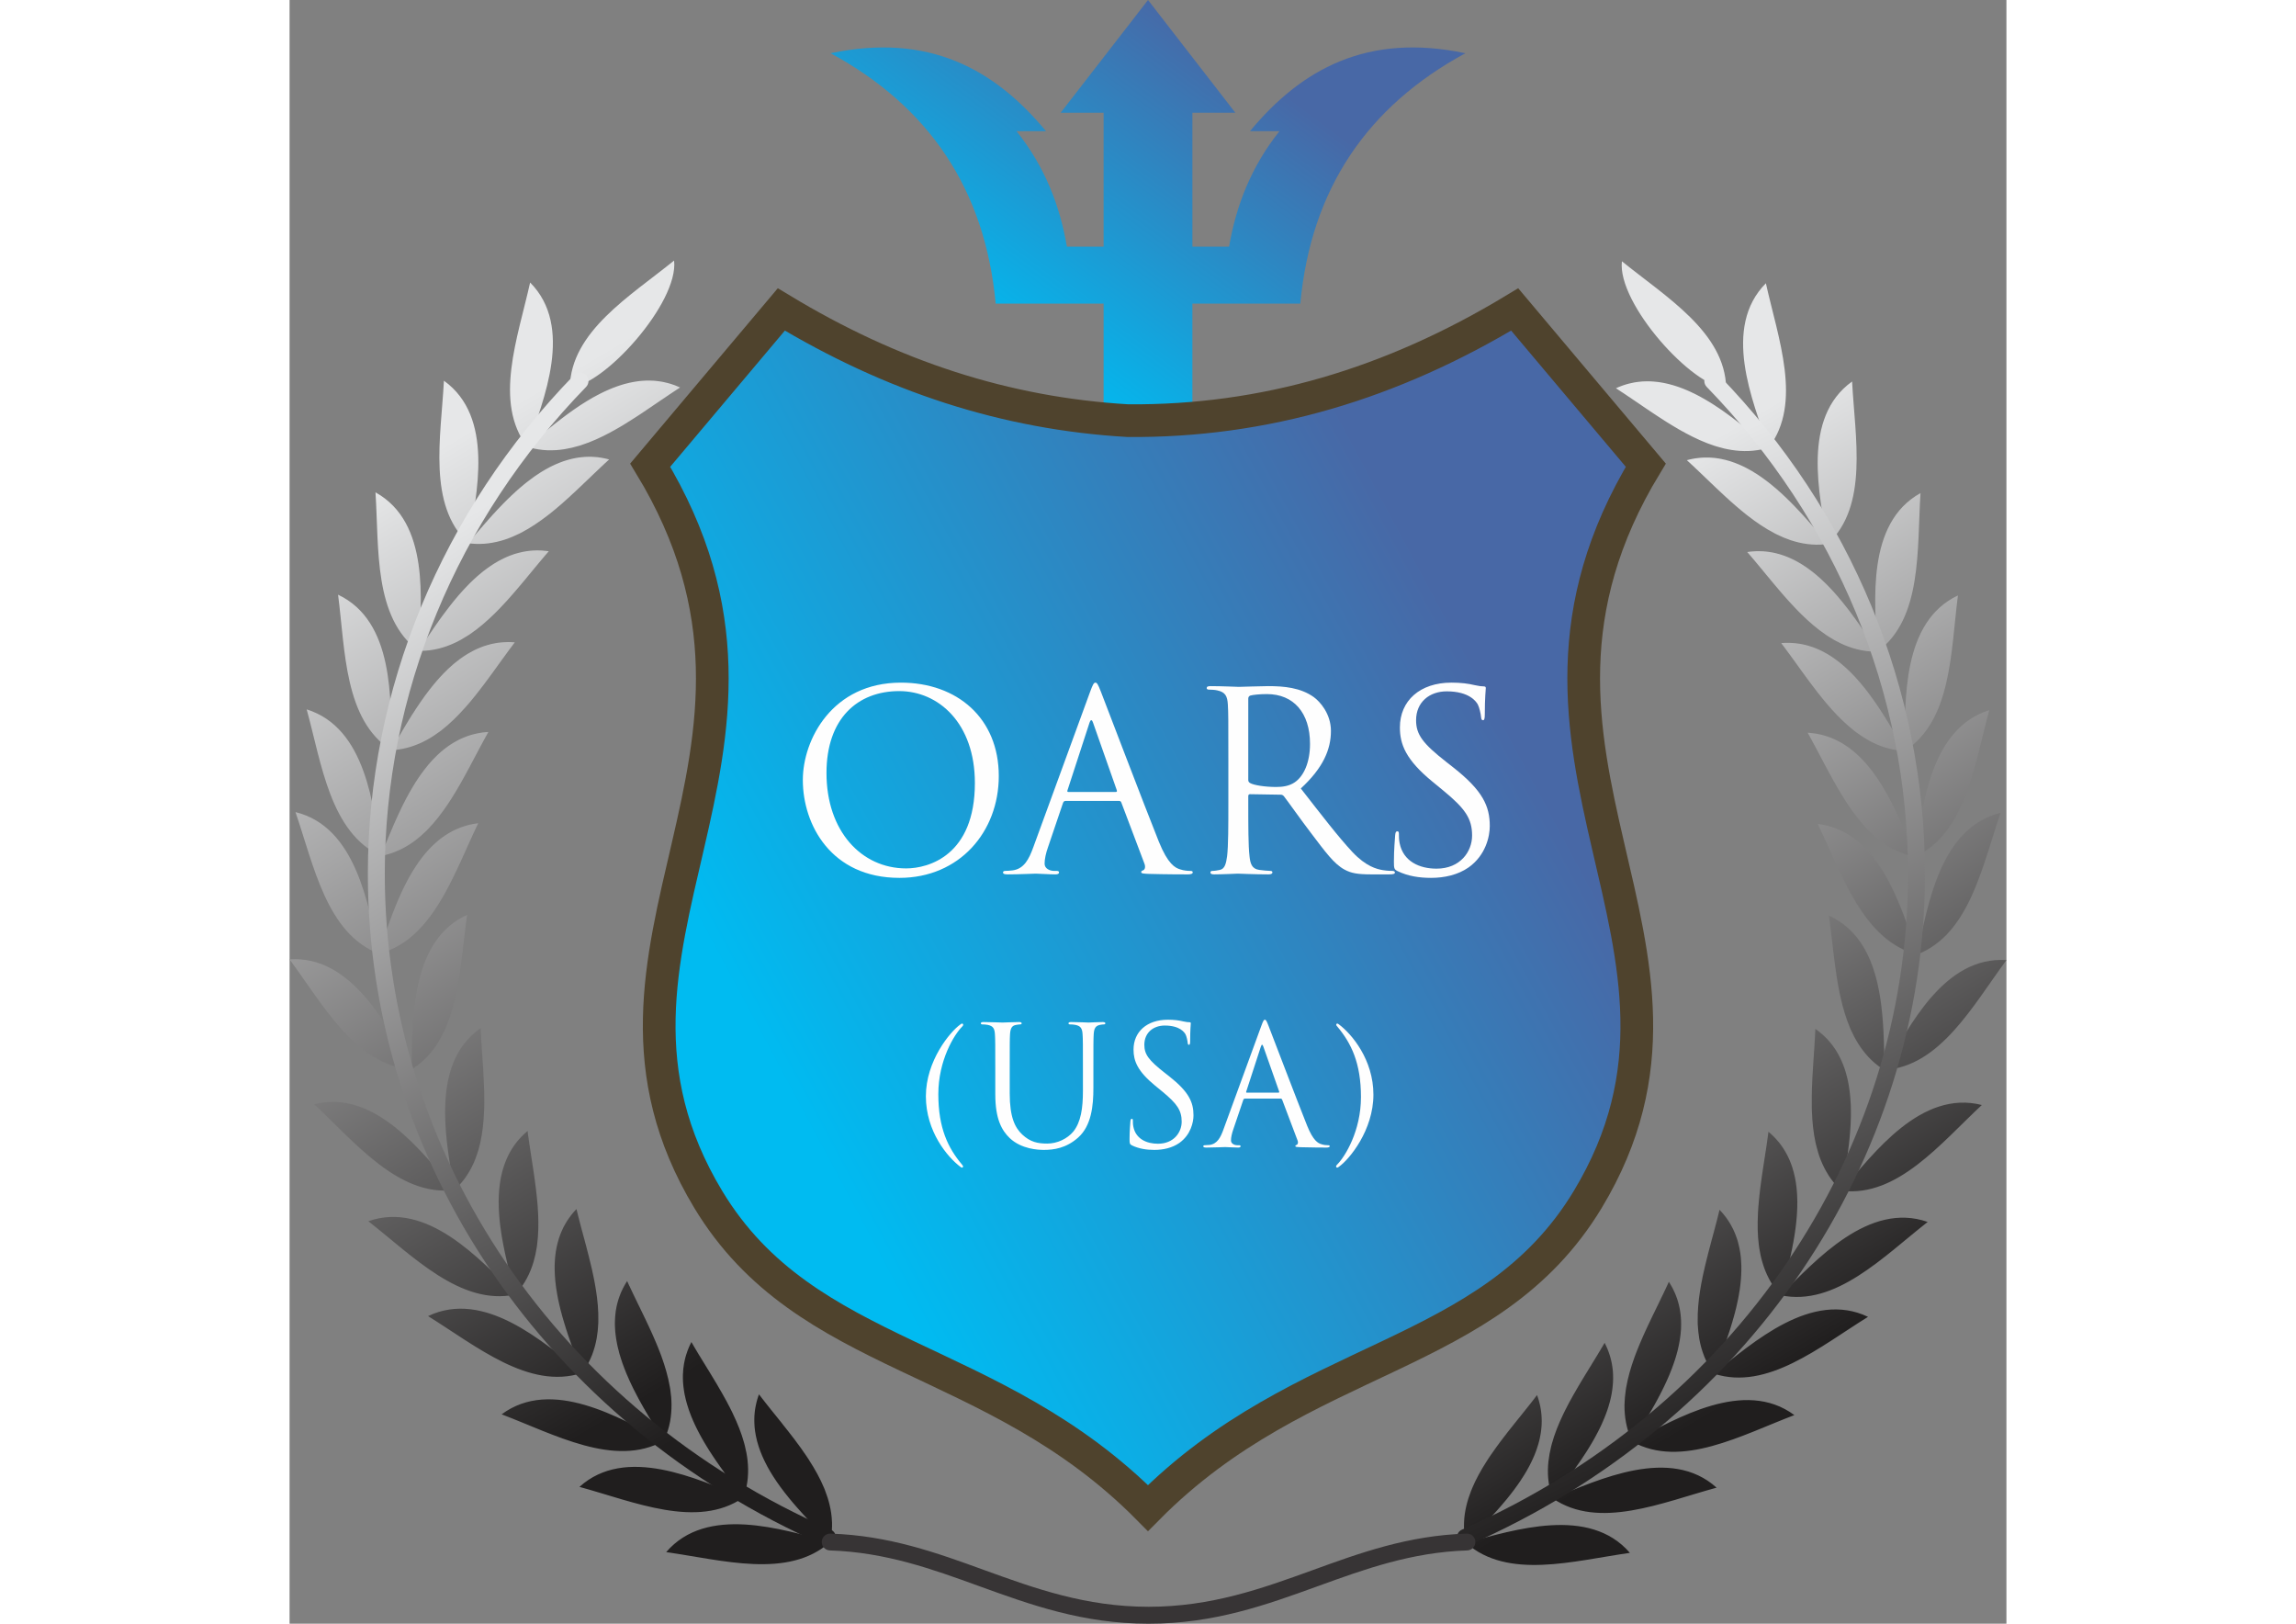
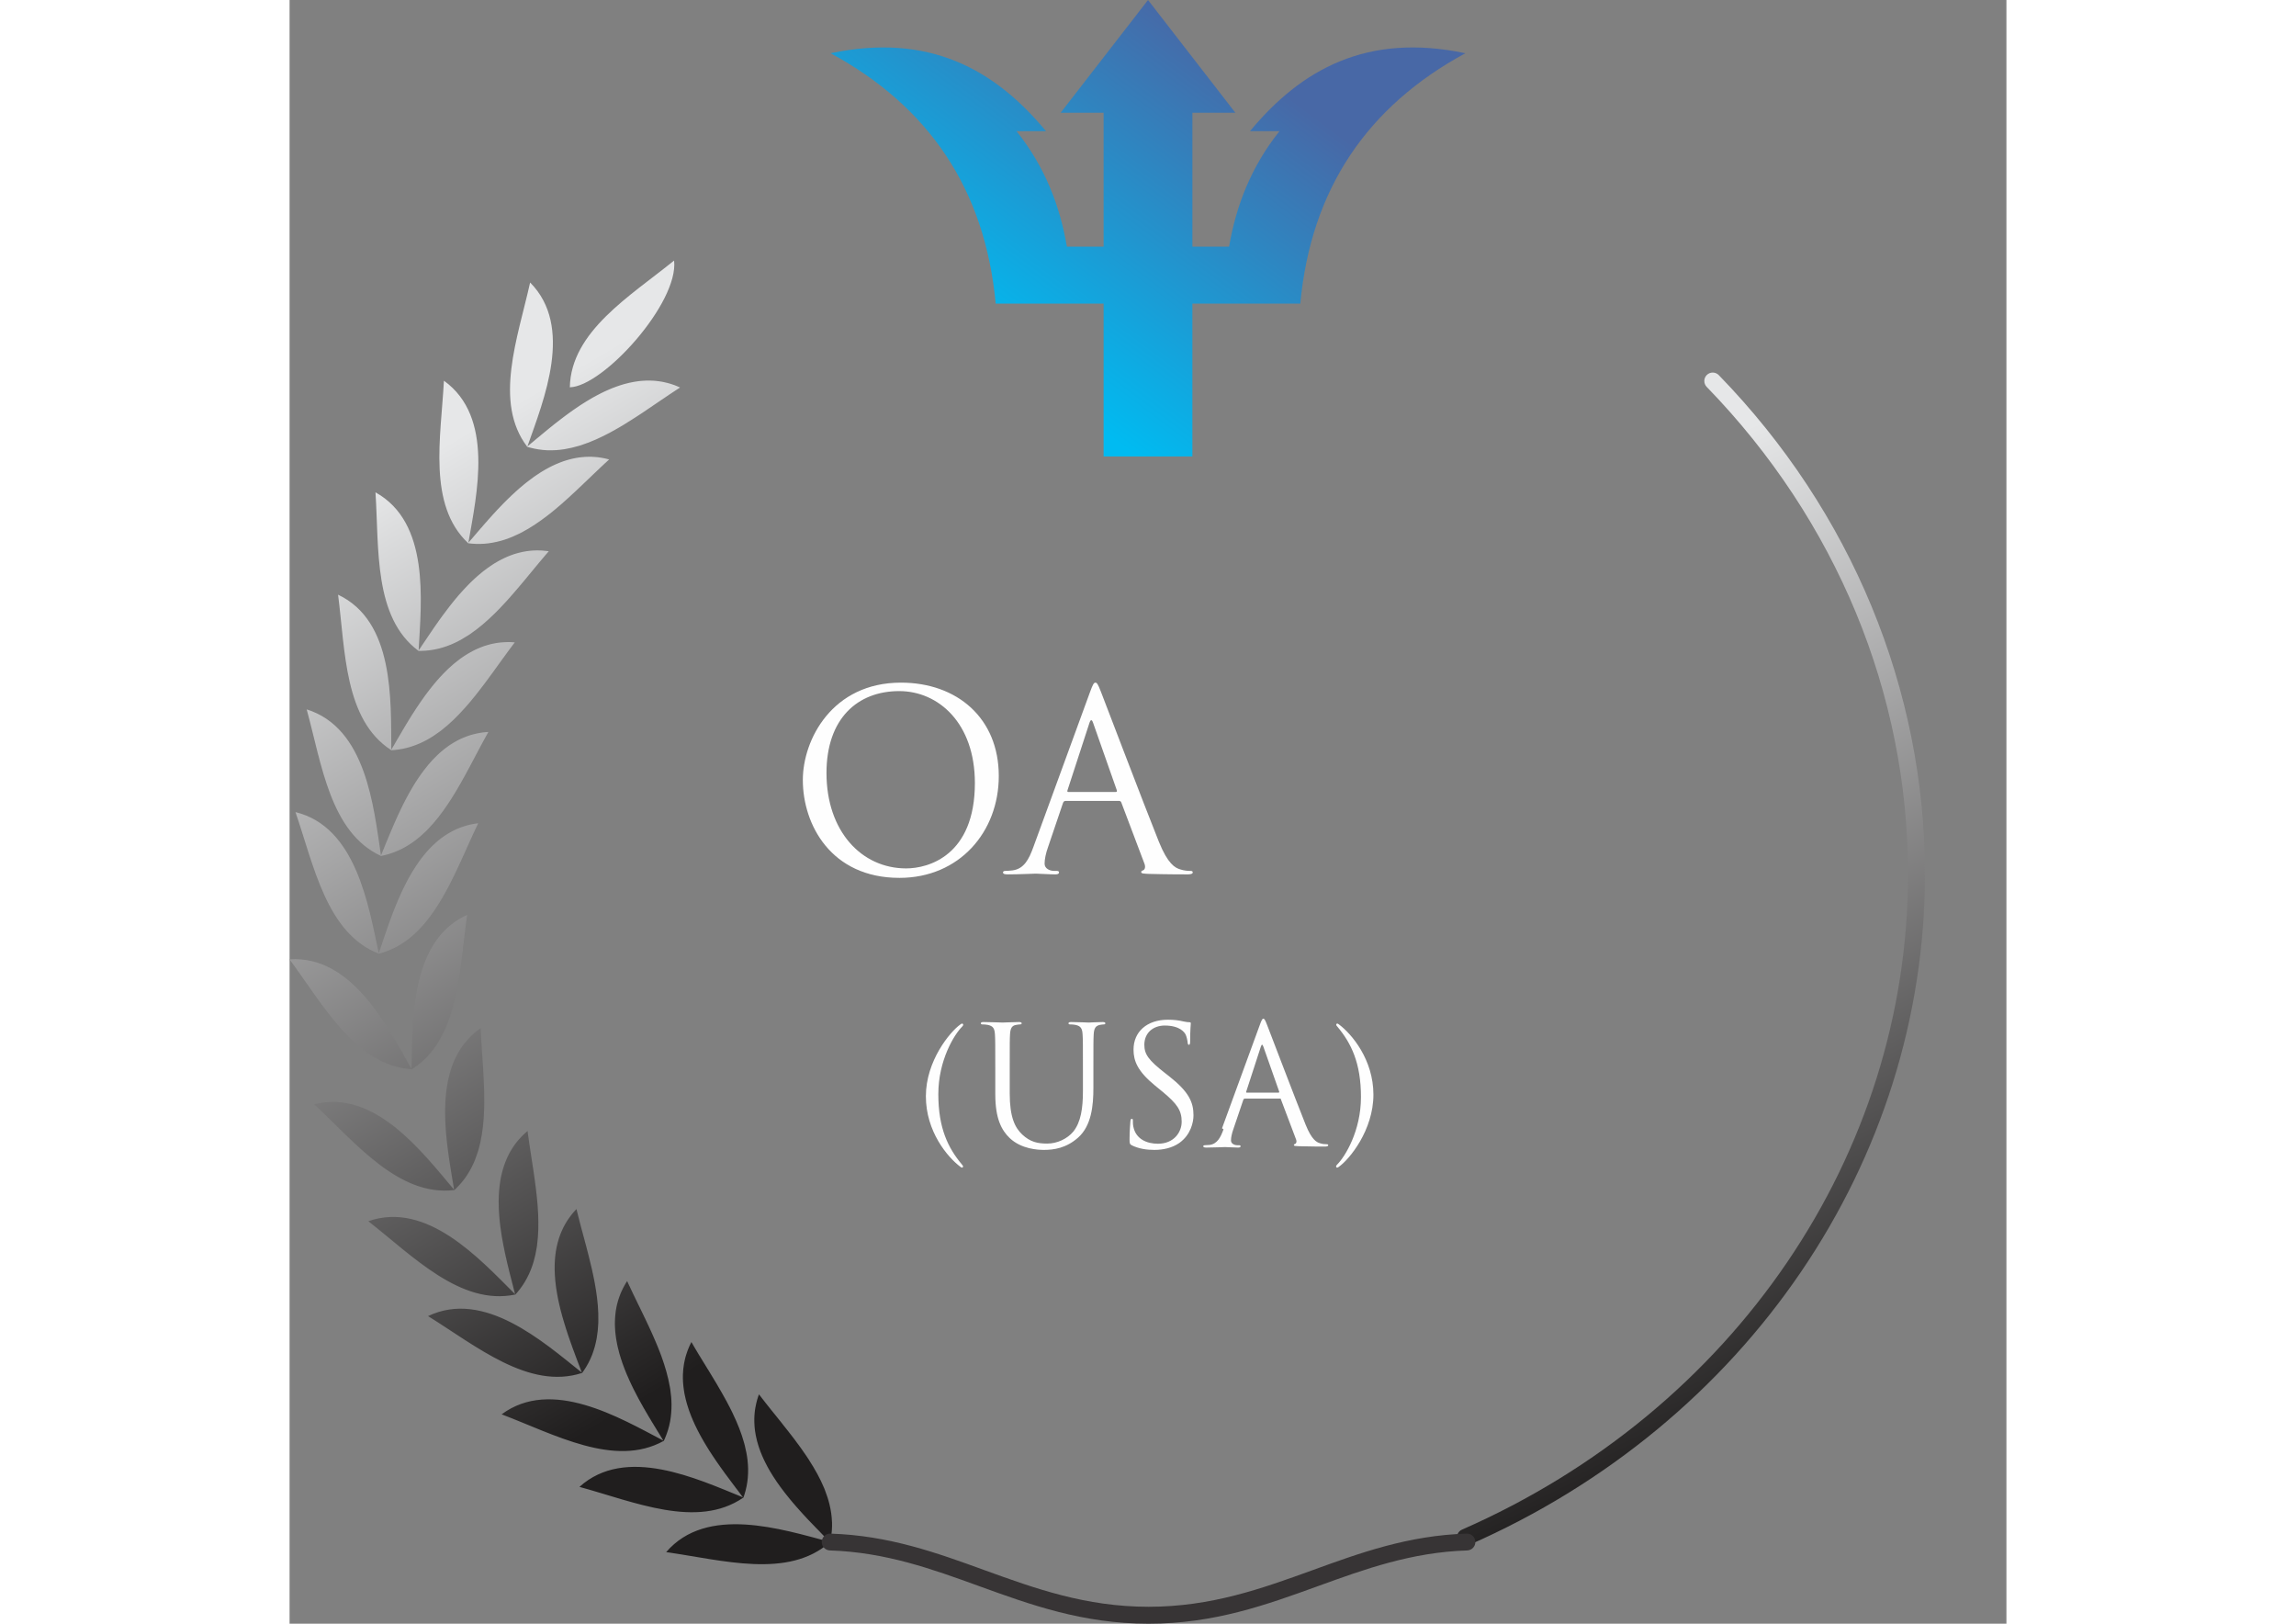
<svg xmlns="http://www.w3.org/2000/svg" xmlns:xlink="http://www.w3.org/1999/xlink" xml:space="preserve" width="1122.518" height="793.701" style="shape-rendering:geometricPrecision;text-rendering:geometricPrecision;image-rendering:optimizeQuality;fill-rule:evenodd;clip-rule:evenodd" viewBox="41226 25038 34477 32601">
  <rect x="41226" y="25038" width="34477" height="32601" fill="#808080" stroke="none" />
  <defs>
    <linearGradient id="id0" gradientUnits="userSpaceOnUse" x1="52208.6" y1="51960.2" x2="42785.5" y2="36632.9">
      <stop offset="0" style="stop-opacity:1;stop-color:#201e1e" />
      <stop offset="1" style="stop-opacity:1;stop-color:#e6e7e8" />
    </linearGradient>
    <linearGradient id="id1" gradientUnits="userSpaceOnUse" x1="60757.9" y1="26566.9" x2="56171.1" y2="32673.7">
      <stop offset="0" style="stop-opacity:1;stop-color:#4868a6" />
      <stop offset="1" style="stop-opacity:1;stop-color:#00bbf1" />
    </linearGradient>
    <linearGradient id="id2" gradientUnits="userSpaceOnUse" xlink:href="#id0" x1="51378.8" y1="51340.1" x2="41967.8" y2="35373" />
    <linearGradient id="id3" gradientUnits="userSpaceOnUse" xlink:href="#id1" x1="65619.3" y1="39451.2" x2="51309.7" y2="47116.9" />
    <linearGradient id="id4" gradientUnits="userSpaceOnUse" xlink:href="#id0" x1="74532.7" y1="50630.4" x2="65979.3" y2="36113.3" />
    <linearGradient id="id5" gradientUnits="userSpaceOnUse" xlink:href="#id0" x1="73330.7" y1="52496.5" x2="65404.2" y2="36096.7" />
    <style>.fil7{fill:#fefefe;fill-rule:nonzero}</style>
  </defs>
  <g id="Layer_x0020_1">
    <g id="_324953832">
      <path d="m56710 27302 1755-2264 1754 2264h-863v2689h737c140-821 441-1603 1011-2319h-592c1030-1241 2348-1981 4326-1565-1965 1065-3100 2720-3315 5027h-2167v3069h-1783v-3069h-2167c-215-2307-1350-3962-3315-5027 1978-416 3296 324 4326 1565h-592c570 716 871 1498 1011 2319h737v-2689h-863z" style="fill:url(#id1)" />
      <path d="M52082 55999c4-17 7-34 10-51l1-6c22-117 30-233 26-347l-1-5c-4-115-21-228-48-340l-1-4c-23-96-54-191-91-286l-17-44-2-3v-1c-79-189-182-375-300-557l-1-3-30-45-29-44-2-2-29-43-2-2c-21-31-42-61-63-91l-31-43-2-2-31-43-2-2-32-43-1-2-32-43-1-2-33-43-1-1-68-88-1-1-33-43-1-1-69-87-1-1-34-43v-1l-34-43-1-1-34-43h-1l-34-43-1-1-34-43-1-1-34-42-1-1-34-42v-1l-35-42v-1l-34-43-34-42v-1l-34-42-33-43-33-42-1-1-32-42-33-42c-6 18-13 36-19 54v1c-6 18-11 36-17 54v1c-5 17-10 35-14 54l-4 17-8 38c-4 18-8 35-11 53v1c-3 18-5 35-8 53v1c-2 18-4 35-6 53v1l-4 52v2l-2 52v2c0 17-1 34 0 51v2c0 17 1 34 2 51v2l3 51v3c1 16 3 33 5 50v2c2 17 4 34 7 50v3l3 13 6 39c3 17 6 33 10 49l1 4c3 16 7 32 11 48v1l9 38 4 13 1 3 14 48 1 4 15 47 1 4c5 16 11 31 17 47l14 40 4 10 2 4 19 46 1 5 20 45 2 5 9 19 14 31 22 44 2 5 23 44v1l22 42 4 7 16 29 10 18 4 6 24 43h1l19 31 9 16 4 6 26 42 4 6 27 41 1 1 19 29 11 17 4 6 28 40 31 43 2 4 25 34 9 11 4 7 10 12 24 32 1 1 29 39 5 6 30 38 6 7 30 37 5 7 30 37 6 7 31 37 6 7 30 36 7 7 30 36 7 7 30 35 7 7 31 35 6 7 31 34 7 8 30 33 7 8 31 33 7 8 30 32 7 8 30 32 8 8 30 31 7 8 30 31 8 8 29 30 8 8 28 30 8 8 29 29 8 8 28 29 8 8 27 29 8 8 27 28 8 8 27 27 8 8 26 27 8 8 26 26 8 9 25 25c-966-256-2471-741-3284 206 1123 158 2453 546 3289-200l3 2 1-5zm-1328-1648zm-414 755c6-16 12-32 17-49l2-6c36-113 59-227 69-341v-5c10-114 8-229-5-343v-4c-11-98-30-197-55-295l-12-46-1-4c-54-198-133-395-227-591l-1-3-24-49-23-46-2-3-23-47-2-2c-16-33-34-65-51-98l-26-46-1-3-26-46-1-2-26-47-1-2-27-47-1-2-27-46-1-2-55-95-1-2-28-47-1-1-57-95-1-1-28-47-1-1-28-47-1-1-28-47-1-1-29-46v-1l-29-47v-1l-29-46v-1l-29-46v-1l-29-47-28-47h-1l-28-46v-1l-28-46v-1l-28-46-27-46-27-47-27-46c-9 18-18 35-26 52-8 18-16 35-24 52v1c-7 17-14 34-21 52l-6 16-13 37c-6 17-12 34-17 51v1c-5 17-10 35-15 52v1c-5 17-9 34-13 52v1l-10 51-1 2-8 51v2c-3 17-5 34-7 51l-1 2c-1 17-3 34-4 51v2l-3 51-1 2c0 17-1 34-1 50v56l1 13 1 40c1 17 2 33 4 50v3c2 17 3 33 5 50l5 39 2 14v3l8 49v4l9 49 1 4c3 16 7 32 11 48l9 42 3 11 1 4 13 48 1 5 14 48 1 4 7 21 10 32 15 47 2 5 17 46 1 2 16 43 3 8 12 31 8 19 3 6 19 46v1l15 32 8 18 2 6 21 45 3 6 22 44v2l16 31 9 18 3 6 23 44 25 47 2 3 20 37 7 12 4 7 8 14 20 35v1l25 42 4 7 25 41 4 8 26 41 4 7 25 41 5 8 26 40 5 7 26 40 5 8 26 39 6 8 25 38 6 9 26 38 6 8 26 38 6 8 26 37 6 9 26 36 6 9 26 35 6 9 26 36 6 9 26 34 7 9 25 34 7 9 25 34 7 9 24 33 7 9 25 33 6 9 25 32 7 9 23 32 7 9 24 31 7 9 23 30 7 10 22 29 7 10 22 29 7 9 21 28c-926-376-2357-1047-3283-210 1094 299 2364 852 3288 217l2 3 2-6zm-1109-1802zm-490 664v-1c8-15 15-31 22-46l2-6c47-110 81-221 102-333l1-5c20-113 29-227 28-342v-4c-1-99-10-199-25-299l-8-47-1-4c-35-202-94-406-168-610l-1-3-19-51-19-49-1-2-19-49-1-3-42-102-21-49-1-2-21-49-1-2-21-49-1-2-22-50-1-1-22-50-1-1-46-101-1-1-23-49-1-2-47-100-1-1-24-50v-1l-24-49-1-1-23-49-1-1-24-50v-1l-24-49-1-1-24-49v-1l-24-49-24-49v-1l-24-49v-1l-24-48v-1l-23-49-23-49-23-49h-1l-22-48-22-49c-11 16-21 33-31 49-10 17-19 33-28 50s-18 33-27 50l-7 16-17 35c-7 16-15 33-22 50s-13 34-19 51l-1 1c-6 16-12 33-17 50l-1 1-15 50-1 2-13 50-1 1c-4 17-8 34-11 50l-1 2-9 51-1 2-8 50v2c-2 17-4 34-6 50v3c-2 17-4 33-5 50v3l-1 13-2 40c-1 17-2 33-2 50v53l1 39 1 14v4l3 49v4l4 50 1 4c1 16 3 32 5 49l6 42 1 11 1 5 8 49 1 5 9 48 1 5 4 21 7 33 11 48 2 5 12 48v2l12 45 2 8 10 32 6 20 2 6 14 47 1 1 11 34 6 18 2 7 16 46 3 6 17 47v1l13 33 7 19 3 6 18 46 20 49 2 4 17 38 5 13 4 7 6 15 16 37 1 1 20 44 4 7 20 44 4 8 21 43 4 8 21 43 5 8 21 42 5 8 21 42 5 9 22 41 4 9 22 40 5 9 23 41 4 8 23 40 5 9 22 40 5 9 23 38 5 10 22 38 6 9 22 38 5 9 22 37 6 10 22 36 6 10 21 36 6 10 22 35 6 10 21 35 6 9 21 35 6 9 20 34 6 10 21 33 6 10 20 32 6 10 19 32 6 10 19 31 6 10 19 30c-885-464-2245-1271-3248-528 1060 403 2271 1077 3252 535l2 3 2-5zm-929-1902zm-710 538v-1c10-14 20-28 29-41l4-6c67-98 121-201 163-307l2-5c41-107 72-217 92-330l1-4c17-98 28-197 32-299l1-47v-5c5-205-15-416-49-630l-1-3-9-54-9-51v-3l-10-52v-3c-7-36-14-72-22-108l-11-52-1-2-11-53v-2l-12-52-1-2-12-53-1-1-12-53-1-2-26-107v-2l-14-53v-1l-28-108v-1l-14-53v-1l-14-53-1-1-14-53v-1l-14-53v-1l-15-53v-1l-14-52v-1l-15-53v-1l-14-52v-1l-14-53-14-53-13-52v-1l-14-52-13-53-13-51v-1l-13-51-39 42c-13 15-25 29-38 43v1c-12 14-23 28-35 43v1l-10 14-23 31c-11 15-21 29-31 45h-1c-10 15-19 30-28 46l-1 1c-9 15-18 30-27 46v1l-25 46-1 1-22 47-1 2c-7 15-14 31-21 47l-1 2c-6 15-13 31-19 47l-1 2-17 48-1 2c-5 16-11 32-16 48v2c-5 16-10 33-14 49l-1 2-3 13-10 39c-4 16-8 32-11 49l-1 3c-3 16-6 32-9 49l-7 39-2 13v4l-7 49v4l-6 49v5c-2 16-3 32-4 49l-2 43-1 10v5l-2 50v81l1 33 2 50v5l3 49v2l4 46v8l3 34 2 21 1 6 6 49-1 1 5 35 3 19v7l8 49 1 7 8 48v2l6 34 4 20 1 7 9 48 11 52 1 5 9 40 3 14 2 8 3 15 10 39v1l11 48 2 8 12 46 3 9 12 46 2 9 13 46 3 9 13 45 3 9 13 45 3 10 14 44 3 10 13 44 3 10 15 43 3 10 14 43 3 10 15 43 3 10 15 42 3 10 15 42 3 10 15 41 4 11 14 40 4 11 14 40 4 10 15 40 4 10 14 39 4 11 14 38 4 11 14 37 4 11 14 37 4 11 14 36 4 11 14 35 4 11 13 35 4 11 13 34 3 11 13 33c-781-623-1962-1673-3088-1134 964 597 2025 1488 3091 1142l1 3 4-4zm-552-2044zm-790 470c12-13 23-26 35-39l4-5c77-90 142-187 195-288l2-4c54-102 96-208 129-318l1-4c28-95 49-193 64-293l7-47v-5c27-203 30-415 20-632l-1-3-3-55-3-52v-3l-4-52v-3c-3-36-6-73-10-110l-5-53-1-2-5-53-1-2-6-54v-2l-6-53-1-2-6-54-1-2-14-109v-2l-8-54v-2l-16-109v-1l-8-54v-2l-9-54v-1l-8-54v-2l-9-54v-1l-8-54v-1l-9-53 1-2-9-54-8-54v-1l-8-54-8-54h-1l-7-54-8-53v-1l-7-53h-1l-7-53-6-53c-15 12-30 25-44 38h-1c-14 13-28 26-41 39h-1c-13 13-26 26-39 40h-1l-11 13-26 28c-13 14-25 27-36 41v1c-12 14-23 28-34 42l-1 1c-11 14-21 28-31 43l-1 1-30 43v1l-28 44-1 2c-9 15-18 29-26 44l-1 2-24 45-1 2-22 45-2 3c-7 15-14 30-20 46l-1 2c-7 15-14 31-19 47l-2 2-4 12-14 38c-6 16-11 31-16 47l-1 3-15 48-11 38-3 13-1 4-12 48-1 3-11 49-1 4c-3 16-6 33-9 49l-7 42-2 11v5l-7 48-1 5-5 50-1 5-2 21-3 33-4 50v5l-3 49v2l-1 47-1 7v34l-1 21v7l1 49v1l1 35v26l2 50v7l3 49v1l2 35 2 20v8l4 48 5 53v4l5 42 1 14 1 8 2 15 5 40v2l7 48 1 8 7 48 1 9 7 47 2 9 7 47 2 9 8 47 2 9 8 46 2 10 9 46 2 9 9 46 2 10 9 45 2 10 9 44 3 10 9 45 3 10 10 43 2 11 10 43 2 10 10 43 3 11 10 42 3 11 10 41 2 11 10 40 3 12 10 39 3 12 10 39 3 11 10 39 3 11 9 38 3 12 10 37 3 11 9 37 3 11 9 36 3 12 9 35 3 11 9 35c-709-706-1769-1878-2947-1465 894 699 1851 1700 2948 1473l1 3 4-4zm-325-2092zm-899-7c13-11 25-23 38-35l4-5c85-83 158-174 220-270l2-4c62-96 114-199 156-306l1-4c36-92 66-187 89-286l11-46 1-4v-1c44-200 66-411 74-628v-3l2-55 1-52v-3l1-52v-3c0-37 0-73-1-110v-56l-1-53v-3l-2-53v-2l-2-54v-2l-2-54v-2l-5-110v-2l-3-54v-2l-6-111v-1l-4-55v-1l-3-54-1-2-3-54v-2l-4-54v-1l-3-55-1-1-3-54v-1l-4-55-3-55-4-55-3-54v-1l-3-54-3-54-3-54-3-54-2-53c-16 11-32 22-47 34s-30 23-45 35-29 24-43 37h-1l-12 11-29 27c-13 12-26 25-39 37v1c-13 13-25 26-37 39l-1 1c-12 13-24 26-35 40l-1 1-33 40-1 2-32 41-1 1c-10 14-20 28-29 42l-2 2c-9 14-18 29-27 43l-2 2-26 43-1 2c-9 15-17 30-25 44l-1 3c-8 14-16 29-23 44l-1 3-6 11-18 37c-6 15-13 30-20 45l-1 3c-6 16-12 31-19 46v1l-13 37-5 12-2 4-15 46-2 4-15 48-1 4c-5 16-8 32-13 48l-11 41-2 11-1 4-12 48-1 5-10 49-1 5-3 21-6 33-8 48-1 6-7 49v1l-5 47-2 7-3 34-2 21-1 6-4 49v1l-2 36-2 19v7l-2 49v7l-2 49v2l-1 35v27l-1 49 1 53v4l1 42v22l1 16 1 40v1l2 49 1 8 2 49 1 8 3 48 1 9 3 47 1 10 4 47 1 9 5 47v10l5 46 1 10 5 46 2 10 5 46 1 10 6 45 1 10 6 45 1 11 6 44 2 11 6 43 1 11 7 43 1 11 7 43 1 11 7 42 2 11 6 42 2 11 7 40 1 12 7 40 2 11 6 40 2 11 7 39 1 12 7 38 2 11 6 37 2 12 6 37 2 11 6 36 1 12 6 35c-645-764-1599-2024-2809-1714 830 773 1697 1854 2810 1722l1 3 4-4zm-143-2111zm-713-313v-1c15-9 29-18 43-27l5-4c99-67 187-142 266-225l3-4c79-84 147-175 208-273l3-3c52-84 98-173 140-265l19-44 1-4c80-189 140-393 188-604v-3l12-54 11-51v-2l10-52 1-3c7-36 14-72 20-108l9-53v-2l9-53v-2l9-53v-2l9-53v-2l7-54 1-2 15-109v-2l7-54v-1l15-110-1-2 7-54v-1l7-55v-1l7-54v-1l6-55v-1l7-54v-1l6-54v-1l7-54v-1l6-54 1-1 6-54v-1l7-53v-1l6-53v-1l7-53 7-54 8-53 7-53c-17 8-35 17-52 25-17 9-34 17-51 26v1c-17 8-33 18-49 27l-15 9-33 21-45 30-1 1c-15 10-29 20-43 31l-1 1c-15 11-28 22-42 33l-1 1-40 33-1 2-39 34-1 2c-13 12-25 23-37 36l-1 1c-12 12-24 25-35 37l-2 1-34 38-2 2c-10 13-21 26-32 39l-1 2c-11 13-21 26-31 40l-2 2-7 10-24 33c-10 13-19 27-28 41l-2 3-27 42-20 34-8 11-1 4-25 43-2 3-23 44-2 4c-7 14-14 29-21 44l-18 39-5 10-2 4-20 45-2 5-18 46-2 5-8 20-12 31-17 47-1 5-16 47v1l-14 45-3 7-9 32-6 21-2 6-13 47v1l-8 35-6 18-1 7-11 48-2 7-11 48v1l-7 34-4 20-1 8-10 48-9 52-1 4-6 41-3 14-1 8-2 16-6 39v2l-7 48-1 8-7 48v9l-6 47-1 9-5 47-1 10-5 47-1 9-4 47-1 10-3 46-1 10-4 46v10l-3 47-1 9-3 46v10l-3 46-1 10-2 45v10l-2 44v11l-2 44-1 11-1 43v11l-2 43v11l-1 42v11l-1 41-1 12-1 40v12l-1 40v12l-1 39v12l-1 38v12l-1 38v12l-1 37v11l-1 37v11l-1 36c-494-869-1203-2282-2449-2198 675 912 1330 2133 2449 2206v4l5-3zm244-2103zm-903-218c16-4 33-9 49-14l6-1c115-34 221-80 321-135l4-3c100-56 194-122 281-197l3-2c76-65 147-136 214-211l31-36 3-3c133-156 252-333 361-520l1-3 27-47 26-45 1-3 26-46 1-3c17-32 35-64 52-97l24-47 1-2 24-48 1-2 24-48 1-2 24-48 1-2 23-49 1-2 48-99v-2l24-49v-2l47-100v-2l23-49v-1l23-50 1-1 22-50 1-1 22-50 1-1 22-50v-1l23-50 23-50v-1l22-50h1l22-50h1l22-49v-1l23-49 23-49v-1l23-48v-1l23-48 23-48c-20 2-39 5-58 8s-37 6-56 10h-1c-18 3-36 7-54 11l-1 1-16 4-38 9c-18 5-35 10-52 16h-1c-17 5-34 11-51 17h-1c-17 6-33 13-50 19l-1 1-48 20h-2l-47 22-1 1c-16 7-31 15-47 23l-1 1c-15 8-30 16-45 25l-2 1-43 25-3 2c-14 8-28 18-42 27l-2 1c-14 10-28 19-42 29l-2 1-10 8-33 24c-13 10-26 20-39 31l-3 2c-12 10-25 21-38 32l-30 26-10 9-2 3-37 33-2 3-36 35-3 3c-11 12-22 24-34 36l-29 31-7 8-3 4-33 37-3 4-32 38-3 4-13 17-21 26-30 39-3 5-29 40-1 1-27 39-4 6-19 28-12 17-3 6-27 41-1 1-18 30-10 16-4 6-25 42-4 7-24 42-1 1-17 31-10 17-3 7-24 43-24 47-2 4-19 37-7 13-3 7-7 14-18 36v1l-21 44-4 8-20 43-4 8-19 44-4 8-19 44-4 9-19 43-3 9-18 43-4 9-18 43-3 10-17 43-4 9-17 43-4 9-16 43-4 10-16 42-3 10-16 42-3 10-16 41-3 10-15 41-4 11-14 40-4 11-14 40-3 11-14 39-4 11-13 39-4 11-13 38-4 11-13 38-3 11-13 38-4 11-12 36-4 11-12 36-4 11-11 35-5 11-11 35-4 11-11 34c-210-978-460-2539-1673-2834 369 1072 625 2434 1670 2841l-1 4 6-2zm866-1931zm-824-31c17-4 34-7 50-11l7-1c116-27 225-66 328-115l5-2c103-50 200-110 292-179l4-2c79-60 154-126 226-197l33-34 3-3c143-148 272-316 393-496l2-3 30-46 28-43 2-3 28-44 1-2c20-32 39-63 58-94l27-46 2-2 27-46 1-2 27-47 1-1 27-47 1-2 26-47 1-2 54-96v-2l27-47v-2l53-98 1-1 26-48v-1l26-48v-1l26-49 1-1 25-48 1-1 25-48 1-1 25-49h1l25-49h1l25-48 1-1 25-48v-1l26-47v-1l26-47v-1l26-47 26-48 26-46v-1l26-46c-20 1-39 2-58 4l-57 6h-1c-18 3-36 6-55 9l-17 3-38 7c-18 4-36 8-53 12h-1c-18 5-35 9-52 14h-1c-17 5-34 10-51 16h-1l-50 17-1 1-49 19h-1c-16 7-32 13-48 21h-2c-15 7-31 15-46 22l-2 1-45 23-2 1c-15 8-30 17-44 25l-3 1c-14 8-28 17-43 26l-2 2-11 7-34 21c-13 10-27 19-41 28l-3 3c-13 9-26 19-39 29h-1l-31 24-11 9-2 2-39 32-3 2-37 32-3 3c-13 11-25 23-37 34l-30 29-8 8-4 4-34 35-4 3-34 36-3 4-15 16-22 25-32 37-4 4-31 39-1 1-29 36-5 6-21 27-13 17-3 5-30 40v1l-21 28-11 16-4 6-28 40-4 6-27 41-1 1-19 30-11 16-4 7-25 41-28 46-2 3-21 36-7 13-4 7-8 13-20 35-1 1-23 42-4 8-23 42-5 8-22 42-4 8-22 43-4 8-22 42-4 9-20 42-5 9-20 42-4 9-20 42-5 9-19 41-4 10-19 41-4 10-19 41-4 9-18 41-5 10-17 40-5 10-17 41-4 10-17 39-5 11-16 39-4 10-17 39-4 10-16 38-4 11-16 38-4 10-16 37-4 11-15 37-4 10-15 36-4 11-14 35-5 11-14 34-4 11-14 34-5 10-13 33c-148-988-300-2562-1492-2933 301 1094 471 2469 1489 2941l-2 3 6-1zm986-1873zm-780-250c17-1 34-2 51-4h7c118-11 232-33 341-68l5-2c109-35 214-81 315-136l3-2c87-48 171-103 252-164l38-28 3-3c162-126 313-275 458-437l2-2 36-41 34-39 2-2 34-40 2-2c24-29 47-57 70-86l34-41 1-2 33-42 2-2 33-42 1-1 33-43 1-2 33-43 1-1 67-88 1-2 32-43 2-2 65-89 1-1 32-44 1-1 32-44 1-1 32-45 1-1 32-44v-1l32-44 1-1 32-44 1-1 31-44 1-1 32-44h1l31-44 1-1 32-44 32-44 32-43 33-44 32-43 32-42c-19-2-38-3-58-4-19-1-38-1-57-2-19 0-38 0-56 1h-1l-17 1-39 2c-18 1-36 2-54 4h-1c-18 2-35 4-53 6h-1c-18 3-35 6-53 9h-1l-51 10h-2l-51 12-1 1c-17 4-33 8-50 13l-2 1c-16 4-33 10-49 15h-2l-48 17-2 1c-16 6-32 12-47 18l-2 1c-16 6-32 13-47 20l-3 1-11 5-37 17c-15 7-29 15-44 22l-3 2c-15 8-30 15-44 24l-34 19-12 7-4 2-42 26-3 2-42 27-3 2c-14 9-27 19-41 28l-35 25-8 7-4 3-39 30-4 3-39 31-4 3-16 13-26 22-37 33-4 4-37 33-1 1-34 32-5 5-24 24-15 15-5 4-34 35-1 1-24 26-14 14-4 5-34 36-4 6-33 36-1 1-23 27-13 15-5 6-31 37-34 42-3 3-25 33-9 11-5 6-10 12-24 32-1 1-29 38-5 8-29 38-5 7-28 39-5 8-28 38-5 8-27 39-6 8-26 39-5 8-27 39-5 8-26 38-5 9-25 39-5 8-25 38-6 9-24 38-5 9-24 38-6 9-23 38-5 9-23 38-6 9-22 37-6 9-22 37-5 10-22 35-6 11-20 35-6 10-21 35-6 10-20 34-6 10-20 34-6 10-19 34-6 10-19 33-6 10-18 32-7 10-18 31-6 10-18 31c-9-1000 60-2579-1069-3112 146 1125 123 2510 1065 3119l-2 3h6zm1237-1718zm-690-276h52l6-1c119-2 235-18 345-45l5-1c112-28 219-67 323-116l4-2c89-42 176-92 261-147l40-26 3-3h1c169-115 330-254 485-406l2-2 39-39 36-37 2-2 37-37 2-3c25-26 50-53 75-80l36-39 2-2 36-39 1-2 36-40 2-2 35-40 1-2 36-40 1-2 72-83 1-2 36-41 1-2 71-84 1-1 35-42 1-1 35-42 1-1 34-42 1-1 35-43h1l35-43 35-42 1-1 34-42 1-1 35-42 35-42v-1l35-41 35-42 35-41 35-42 35-40 35-41c-19-2-38-5-57-7h-1c-19-2-37-4-57-5v-1c-18-1-37-2-56-3h-17l-39-1c-18 0-37 1-54 1h-1l-54 3h-1c-18 2-35 3-53 5h-1l-52 7h-2l-51 9h-2c-17 3-34 7-50 10l-2 1c-17 3-33 8-50 12h-2l-49 14h-2c-17 5-33 10-49 15l-2 1c-16 5-32 11-48 17l-2 1-12 4-38 15c-15 6-30 13-46 19l-3 2c-15 6-30 13-45 20v1l-35 17-13 6-3 1-44 24-3 1-44 25-3 2c-15 8-28 17-43 25l-36 23-9 6-4 3-41 27-4 3-41 28-4 3-17 13-27 20-40 30-4 3-38 31-1 1-36 30-6 5-26 22-16 14-5 4-36 33h-1l-26 25-14 13-5 4-36 35-5 4-35 35-1 1-24 25-14 14-5 6-34 35-36 39-3 3-28 31-10 11-5 5-10 12-27 30-1 1-32 37-5 7-31 36-6 7-30 37-6 7-30 37-6 8-29 36-6 8-29 37-6 8-28 37-6 8-28 37-6 8-28 37-6 8-27 36-6 9-27 36-6 9-26 36-6 9-25 36-7 9-25 36-6 9-25 35-6 9-24 35-6 10-24 34-7 10-23 34-6 9-23 34-6 9-23 34-6 9-22 33-7 9-21 32-7 10-21 32-7 9-20 31-7 10-20 30-7 9-20 30c56-998 226-2570-866-3174 73 1131-39 2512 862 3181l-2 3h5zm1 0zm1345-1634zm-347-527v-1c17 3 34 5 51 6l6 1c119 11 235 9 348-5l5-1c114-15 225-41 335-77l3-2c94-31 186-70 277-115l43-22 3-2h1c181-95 357-214 529-347l2-2 43-33 41-33 2-2 40-33 3-2c28-23 56-47 84-71l41-35 1-1 41-35 1-2 40-35 2-2 40-36 1-1 41-36 1-2 81-75 1-1 41-37 1-1 80-76 1-1 40-37 1-1 40-38v-1l40-38h1l39-38 1-1 40-38 40-38 1-1 39-38 40-38h1l39-38 40-37v-1l39-37h1l39-37 39-37h1l39-36 39-36c-18-5-37-10-56-14-19-5-37-8-56-12s-37-7-55-10h-1l-17-2-38-6c-19-2-36-4-54-5h-1c-18-1-36-3-54-3l-1-1c-18 0-36-1-53-1h-2l-52 1h-2l-51 2-2 1c-17 1-34 2-51 4h-2l-51 6h-2l-50 8h-3c-16 3-33 7-50 10h-2c-16 3-33 7-49 11l-3 1-12 3-39 10c-16 5-32 9-48 14l-3 1-48 15-37 13-13 5-3 1-46 18-4 2-46 19-4 1-45 21-39 18-9 5-5 2-44 22-4 3-44 23-4 3-19 10-29 17-42 25-5 3-42 26-1 1-39 26-7 4-28 19-17 12-6 3-40 29-29 22-16 11-5 4-39 30-6 4-39 30-1 1-27 22-16 12-5 5-38 32-41 34-3 2-31 28-11 9-6 6-11 10-31 27v1l-36 33-6 6-36 32-6 7-34 33-7 6-34 33-7 7-33 33-7 7-33 33-7 7-32 34-7 7-32 33-7 8-32 33-7 7-31 34-7 8-30 33-8 7-30 34-7 8-29 32-7 8-30 33-7 8-28 33-8 8-28 32-7 8-28 32-7 9-27 31-8 8-26 31-8 9-26 30-8 9-25 30-8 9-25 29-8 9-24 29-8 9-24 28-8 8-23 28-8 9-23 27c171-985 523-2526-491-3254-60 1133-331 2492 485 3260l-2 3 6 1zm1526-1467zm-342-470c16 5 33 10 49 15l6 1c116 31 230 48 344 53h6c114 4 228-3 342-21l4-1c98-16 195-39 292-68l46-14 3-2h1c195-63 388-152 579-254l2-2 48-26 46-25 2-2 46-26 2-1c32-19 64-37 96-56l45-28 2-1 46-28 1-2 46-28 2-1 45-29 2-1 45-29 2-1 93-60 1-1 46-30 1-1 92-61 1-1 45-31 1-1 46-30 1-1 45-31 1-1 45-30 1-1 46-31 45-31h1l45-31h1l45-31h1l45-31 45-30v-1l46-30 45-30 45-30 45-29 44-29c-17-8-35-16-53-23-17-8-35-15-53-22-18-6-35-12-53-18l-17-6-37-11c-17-5-35-10-52-14h-1c-18-5-35-9-52-12l-2-1c-17-3-34-7-52-10h-1l-52-8h-1l-52-6-2-1c-17-1-34-3-51-4h-2c-17-1-34-2-51-2l-2-1h-53c-17 0-34 0-51 1h-2c-17 0-34 1-51 3h-2l-13 1-40 3c-17 2-33 4-50 6l-3 1c-17 2-33 4-50 7l-39 7-13 2-4 1-48 10h-4l-48 12-4 1c-17 4-32 8-48 12l-41 12-11 3-4 2-47 14-5 2-47 16-5 2-20 7-31 12-47 17-5 3-45 18-1 1-43 19-8 3-30 14-19 8-6 3-44 22h-2l-31 16-17 9-6 3-44 23-6 3-43 24h-2l-30 17-18 10-6 4-43 25-45 27-4 2-35 22-12 7-7 5-13 8-34 21-1 1-41 26-7 5-40 27-7 5-40 27-7 5-40 27-8 6-38 27-7 5-39 28-8 6-37 27-8 6-37 28-8 6-37 28-8 6-36 28-8 6-36 28-8 6-36 28-8 6-35 28-8 7-34 27-9 7-33 27-9 7-33 27-8 7-33 27-9 7-31 26-9 7-31 26-9 8-31 26-9 7-31 25-8 7-30 25-9 8-29 24-9 8-29 23-9 8-27 23-9 7-28 23c332-943 934-2404 54-3290-246 1107-738 2402-60 3295l-3 3 6 1zm1748-1193zm1201-2547c-880 714-2071 1423-2094 2545 670-14 2190-1696 2094-2545z" style="fill:url(#id2)" />
-       <path d="M64847 56014c-4-17-7-33-10-50l-1-7c-22-117-30-232-25-347v-5c4-114 21-227 48-339l1-4c23-97 54-192 91-286l18-44 1-4c79-190 182-375 300-558l2-2 29-46 29-43 2-3 29-43 2-2c21-30 42-61 64-91l31-43 1-2 31-43 2-2 32-43 1-2 32-43 2-1 32-43 1-2 68-87 1-2 33-43 1-1 69-87 1-1 34-43 1-1 34-43 1-1 34-42v-1l35-43v-1l35-42v-1l35-43 34-43 1-1 34-42v-1l34-42v-1l34-42 34-43 34-43 33-42 32-43 33-42c7 18 13 36 19 55 6 18 11 36 17 54v1c5 18 10 36 14 54l4 17 9 38c3 18 7 36 10 53v1c3 18 6 36 8 53v2c2 17 4 35 6 52v2l4 52v1l2 52v2c1 17 1 34 1 52l-1 2c0 17 0 34-1 51v2l-4 50v3c-1 17-3 33-5 50v3c-2 16-4 33-7 50v2l-2 13-7 40c-3 16-6 32-10 49v3c-4 16-7 32-11 48v1l-10 38-4 13v3l-14 48-2 4-15 47-1 4c-5 16-11 31-16 47l-15 40-4 10-2 5-18 46-2 4-20 46-2 4-9 20-14 30-21 44-3 5-22 45-1 1-22 41-4 7-16 29-10 19-3 5-25 43-1 1-18 30-10 17-4 5-26 42-4 6-27 41v2l-20 29-11 16-4 6-28 41-31 43-2 3-25 34-8 11-5 7-9 12-25 33-30 39-5 7-30 38-5 6-30 38-6 7-30 37-6 7-31 36-6 7-30 36-6 8-31 35-6 7-31 35-7 8-30 34-7 8-31 34-7 7-30 34-7 7-31 33-7 8-30 32-7 8-30 32-8 8-30 31-7 8-30 31-7 8-29 30-8 9-29 29-8 8-28 30-8 8-28 29-8 8-28 28-8 8-27 28-8 8-27 27-8 9-26 26-8 9-26 26-8 8-24 26c965-257 2470-742 3284 205-1123 158-2453 547-3290-200l-3 3-1-6zm1742-893c-6-16-11-32-17-48l-2-7c-36-113-58-227-68-341l-1-5c-10-114-7-228 5-343l1-4c11-98 29-196 54-295l12-46 1-3v-1c54-198 133-395 227-591l1-2 24-49 23-47 2-3 24-46 1-3c17-32 34-65 51-98l26-46 1-2 26-47 1-2 26-47 1-2 27-47 1-1 27-47 1-2 55-95 2-2 27-46 1-2 57-95 1-1 28-47 1-1 28-46 1-2 29-46v-1l29-47v-1l29-46 1-1 28-47v-1l29-46v-1l29-46v-1l28-46 1-1 28-46v-1l28-46 28-46v-1l27-46h1l27-46 27-46c8 17 17 34 25 52 8 17 16 34 24 52 7 17 14 35 21 52l6 17 13 36c6 17 12 34 17 52v1c6 17 11 34 15 51v2c5 17 9 34 13 51v1l11 52v1l8 51 1 2c2 17 5 34 6 51l1 2c2 17 3 34 5 51v2l3 51v2c1 17 1 34 1 51v56l-1 12-1 41c-1 16-2 33-4 49v4c-1 16-3 33-5 49v1l-5 39-1 13-1 4-8 49v4l-9 48-1 4c-3 17-7 33-10 49l-10 41-3 11-1 5-12 48-2 4-14 48-1 5-6 20-10 32-16 47-2 5-17 47v1l-17 44-3 7-12 31-8 20-3 6-19 45v1l-15 32-7 18-3 6-21 45-3 6-21 45-1 1-16 31-9 18-3 7-23 43-25 47-2 4-20 36-7 13-4 7-7 13-20 35-1 1-24 42-5 7-25 42-4 7-25 41-5 8-25 40-5 8-26 40-5 8-26 39-5 8-26 39-5 8-26 39-6 8-26 38-6 8-26 38-6 8-26 37-6 9-26 36-6 9-26 36-6 9-26 35-6 9-26 35-6 9-26 34-6 9-25 33-7 9-25 34-7 9-24 32-7 9-24 32-7 10-24 31-7 9-23 31-7 9-23 31-7 9-23 29-7 10-22 29-7 9-21 29c926-376 2357-1047 3284-210-1095 298-2365 851-3289 216l-2 3-2-6zm1018-3075zm581 1937c-8-16-14-31-21-47l-3-6c-47-109-80-220-101-333l-1-5c-21-112-30-227-29-342v-4c2-99 11-198 26-299l7-47 1-3v-1c35-202 94-406 168-610l1-3 19-51 19-49 1-2 19-49 1-2c14-35 28-69 42-103l21-49 1-2 21-49 1-2 21-49 1-2 22-49 1-2 22-49 1-2 46-100 1-2 23-49 1-2 48-100v-1l24-49v-1l24-50 1-1 24-49v-1l24-49 1-1 23-49 1-1 24-49v-1l24-49v-1l24-49v-1l24-49 24-49 23-49v-1l24-48v-1l22-48 1-1 22-48 22-49c11 17 21 33 31 50 10 16 19 33 28 49l1 1c9 16 17 33 26 49v1l7 15 17 35c8 17 15 33 22 50v1c7 16 13 33 20 50v1c6 17 12 33 18 50v1l15 50 1 2 13 50 1 2c4 16 8 33 11 50l1 2c3 16 7 33 10 50v2l8 50v3c3 16 5 33 7 50v2c2 17 3 34 4 50l1 3v13l3 40c0 17 1 33 1 50v54l-1 39v17l-3 50-1 3-4 50v4c-2 16-4 33-6 49l-6 43-1 11-1 4-8 49-1 5-9 49-1 5-4 20-7 33-11 48-1 6-12 48-1 1-12 45-2 8-10 32-5 20-2 6-15 47v1l-12 34-6 18-2 7-16 46-3 7-17 46v2l-13 32-7 19-3 7-18 45-20 49-2 4-16 38-6 13-3 8-7 14-16 37-1 1-20 44-4 8-20 43-4 8-21 43-4 8-21 43-4 8-22 42-4 9-22 42-5 8-21 41-5 9-22 41-5 9-22 40-5 9-22 40-6 9-22 39-5 9-22 39-6 9-22 38-5 10-23 37-5 10-22 37-6 9-22 37-5 9-22 36-6 10-21 35-6 10-22 35-6 10-21 34-6 10-20 33-6 10-20 33-7 10-19 32-6 10-20 32-6 10-19 31-6 10-19 30c885-464 2245-1271 3248-528-1060 403-2270 1077-3252 535l-2 3-2-5zm714-3160zm926 1796h-1 1c-11-14-20-28-30-42l-4-6c-67-98-120-201-163-307l-1-5c-42-107-73-217-93-330l-1-4c-17-97-27-197-32-298l-1-48v-4c-4-205 15-417 49-631l1-3 9-54 9-51v-3l10-52 1-2c6-36 14-73 21-109l11-52 1-2 11-52 1-2 12-53v-2l12-52 1-2 12-53 1-2 26-107 1-2 13-52v-2l28-107v-1l14-53 1-2 14-53v-1l14-53v-1l14-53 1-1 14-53 14-53 1-1 14-53v-1l14-52v-1l14-52v-1l14-52v-1l14-52v-1l13-52 13-52 13-52 13-52c13 14 27 28 39 42h1c12 15 25 29 37 44 12 14 24 29 35 44l11 14 23 31c10 15 21 30 30 45l1 1c10 15 19 30 29 45v1c9 15 18 31 27 46v1l25 46 1 2 23 46v2c8 16 15 31 21 47l1 2c7 16 13 31 19 47l1 2 17 48 1 2c6 16 11 32 16 48l1 3c4 16 9 32 14 48v3l3 12 10 39c4 16 8 33 11 49l1 3c3 16 6 33 9 49v1l7 38 2 14 1 3 6 49 1 4 5 50v4c2 16 3 33 4 49l2 43 1 11v5l2 49v81l-1 33-2 50v5l-3 50v1l-3 47-1 8-3 33-2 21-1 6-5 49v1l-5 36-2 19-1 6-7 49-2 7-8 49v1l-6 34-3 20-2 7-9 49-11 51-1 5-9 40-3 14-1 8-4 15-9 40v1l-12 47-2 8-12 47-2 8-13 47-2 8-13 46-3 9-13 46-2 9-14 45-3 9-13 45-3 9-14 44-3 10-14 44-3 9-15 44-3 9-15 43-3 10-15 43-3 10-15 41-3 11-15 41-3 10-15 41-4 10-14 40-4 11-15 39-4 11-14 38-4 11-14 38-4 11-14 38-4 10-14 37-4 11-14 36-4 11-13 36-4 11-13 34-5 11-12 34-4 11-13 34c781-624 1963-1674 3089-1135-964 597-2025 1488-3092 1142l-1 4-3-5zm101-3238zm1240 1664c-12-13-23-26-34-38l-4-6c-78-90-142-186-196-287l-2-5c-53-101-96-208-128-318l-1-4c-29-95-50-193-65-293l-6-47-1-4v-1c-27-203-30-415-19-632v-3l3-54 3-52v-3l4-53 1-2c2-37 6-74 9-110l6-53v-3l5-53 1-2 6-53v-3l6-53 1-2 6-54 1-2 14-109 1-2 7-54v-1l16-110 1-1 7-54 1-2 8-54v-1l8-54 1-1 8-54v-1l8-54v-1l9-54v-1l8-54v-1l9-54 8-54v-1l8-53v-1l8-53v-1l7-53v-1l8-53 7-53 7-53c15 13 29 25 44 38 14 13 28 26 41 39h1c13 13 26 27 39 40h1l11 13 27 29c12 13 24 27 35 41h1l33 42 1 1c11 14 21 29 31 43l1 1 30 43 1 2 27 44 1 1c9 15 18 29 26 45l1 1 24 45 1 2 23 46 1 2c7 15 14 31 21 46l1 2c6 16 13 31 19 47l1 3 4 11 15 38c5 16 10 32 16 47l1 4c5 15 10 31 14 47v1l11 37 4 13v4l12 48 1 4 11 48 1 5 9 48 7 42 2 11 1 5 6 49 1 5 6 49v5l2 21 3 33 4 50v5l3 50v1l1 47 1 8v33l1 22v6l-1 49v37l-1 19v7l-2 49v7l-3 49v2l-2 34-1 20-1 8-4 49-5 52v5l-5 41-1 14-1 8-2 16-5 40v1l-6 48-2 8-6 48-2 9-7 47-1 9-8 47-2 9-8 47-1 9-9 47-2 9-9 46-1 10-9 45-2 10-10 45-2 10-9 45-3 10-9 44-3 10-9 44-3 10-10 43-2 11-10 42-3 11-10 42-2 11-11 41-2 11-10 41-3 11-10 40-3 11-10 39-3 11-10 39-2 11-10 39-3 11-10 37-2 12-10 36-3 12-9 36-3 11-9 35-3 11-8 35c708-705 1768-1878 2946-1465-893 699-1851 1701-2948 1473l-1 3-4-4zm-252-3230zm1476 1132v-1c-13-11-25-23-37-35l-5-4c-85-84-158-174-220-270l-2-5c-62-96-113-199-156-306l-1-3c-36-92-65-188-89-287l-11-46-1-4c-44-201-66-412-74-629v-3l-2-54-1-52v-58c-1-37-1-74 0-111v-53l1-3 1-53v-2l1-54v-2l2-54v-2l2-54v-2l5-110v-2l3-54v-2l7-110v-2l3-54v-2l4-54v-2l3-54v-1l4-55v-1l4-55v-1l3-54v-1l4-54v-1l4-55 3-54v-1l3-54v-1l4-54 3-54 2-54 3-53 2-54c16 11 32 23 47 34 16 12 30 24 45 35v1c15 12 29 24 43 36h1l13 12 28 26c13 12 26 25 39 38h1c12 13 25 26 37 39v1c12 13 24 27 35 40l1 1 34 41 1 1 31 41 1 2c10 14 20 27 30 42l1 1c9 14 19 29 28 43l1 2 26 43 1 2c9 15 17 30 25 45l1 2c8 15 16 29 23 44l2 3 5 12 18 36c7 15 13 30 20 46l1 3c7 15 13 30 19 46l14 37 4 13 2 3 16 47 1 4 15 47 1 4c5 16 9 32 13 48l11 41 3 11 1 4 11 49 1 4 10 49 1 5 4 21 5 33h1l7 49 1 5 7 49v2l6 46 1 8 3 33 2 21 1 6 4 50v1l2 35 2 19v7l3 49v7l2 50v36l1 20v114l-1 41-1 15v23l-2 41v1l-2 48v9l-3 48-1 8-3 48-1 9-3 48-1 9-4 47-1 10-4 47-1 9-5 47-1 10-5 46-1 10-6 45-1 10-6 46-1 10-6 45-1 10-6 44-1 11-7 44-1 10-7 44-1 11-7 42-1 11-7 42-1 11-7 42-2 11-6 41-2 11-7 40-1 12-7 39-2 11-6 39-2 12-7 38-1 11-7 38-2 11-6 37-1 11-6 37-2 11-6 35c645-763 1600-2023 2809-1714-830 774-1697 1854-2810 1722l-1 4-4-4zm856-2425c-14-9-29-19-43-28l-5-4c-99-66-187-142-265-225l-4-4c-78-84-147-175-208-272l-2-4c-53-84-99-173-141-265l-19-44-1-3v-1c-80-189-140-392-188-604v-3l-12-53-11-51v-3l-10-52-1-2c-7-36-13-73-20-109l-9-52v-3l-9-52v-3l-9-53v-2l-8-53v-2l-8-53v-3l-16-109v-2l-7-53v-2l-14-110v-1l-7-55v-1l-7-54v-2l-6-54v-1l-7-54v-1l-6-55v-1l-7-54v-1l-6-54-1-1-6-54-7-54v-1l-6-54-7-54-7-54-7-54-8-53-7-52c18 7 35 16 52 24h1c17 9 34 18 50 27h1c16 9 32 18 48 28h1l14 9 33 20c15 10 31 20 45 30l1 1c15 10 29 21 44 32h1c14 11 28 22 41 33l1 1 40 34 2 1 38 35 1 1c13 12 25 24 37 36l2 1c11 12 23 25 35 37l1 2 34 38 2 2c11 12 22 25 32 38l2 2c10 13 20 27 30 40l2 2 8 11 24 32c9 14 18 28 28 41l1 3c10 14 19 28 27 42h1l20 34 7 12 2 3 24 43 2 4 23 43 2 4c7 15 14 30 22 45l18 38 4 10 2 5 20 45 2 4 19 46 1 5 8 20 12 31 17 47 1 5 16 47v1l14 45 3 7 9 33 6 20 2 6 13 48v1l9 34 5 19 1 6 12 48 1 7 11 48v2l7 34 4 19 2 8 9 48 9 52 1 4 7 41 2 15 1 8 3 15 6 40v1l6 48 2 8 6 48 1 9 5 48 1 8 5 48 1 9 5 47 1 10 4 47 1 9 4 47 1 10 3 46 1 10 3 46v10l3 45 1 11 2 45 1 10 2 45v11l2 44 1 11 1 43 1 11 1 43 1 12 1 42v11l1 42 1 12 1 41v11l1 41v11l1 41v11l1 39v12l1 39v11l1 38v12l1 37v12l1 36v12l1 35c494-868 1203-2281 2449-2198-675 912-1330 2133-2449 2206v4l-5-3zm660-2321v1-1c-17-4-34-9-50-13l-6-2c-114-34-221-79-321-135l-4-3c-100-56-194-122-281-197l-3-2c-75-65-146-135-214-211l-31-36-2-3h-1c-133-156-252-332-361-520l-1-2-27-48-26-45-1-3-25-46-2-2c-17-32-34-65-52-98l-24-47-1-2-24-48-1-2-24-48-1-2-24-48-1-2-23-49-1-1-48-100v-2l-23-49-1-1-46-101-1-1-23-50v-1l-23-50-1-1-22-50v-1l-23-50v-1l-23-50v-1l-23-49v-1l-22-50-1-1-22-49-1-1-22-49v-1l-23-49v-1l-23-49-22-49h-1l-23-49-22-49h-1l-23-48c20 3 39 5 58 8s38 7 56 10h1l54 12h1l17 4 37 10c18 5 35 10 52 15h1c17 6 34 11 51 17l1 1c17 6 33 12 50 18l1 1 48 20 2 1 47 21 2 1c15 8 31 15 46 23l2 1c15 8 29 16 44 25l2 1 44 26 2 1 42 27 3 2c13 9 27 19 41 28l2 2 11 7 32 24c13 10 26 21 39 31l3 2c13 11 25 21 38 32l30 26 10 9 3 3 36 34 3 3 35 34 3 3c11 12 23 24 34 36l29 32 8 8 3 3 32 38 3 3 32 38 3 4 13 17 21 26 30 40 3 4 29 40 1 1 27 39 4 6 19 28 12 18 3 5 27 41 1 1 18 30 11 17 3 6 26 42 3 6 25 43v1l17 30 10 18 4 6 23 43 25 47 2 4 18 37 7 13 3 7 7 14 18 37v1l21 43 4 8 20 44 4 8 20 43 3 9 19 43 4 9 19 43 3 9 19 44 3 8 18 44 4 9 17 43 3 9 17 43 4 10 16 42 4 10 16 42 3 10 16 42 4 10 15 41 4 11 14 41 4 10 14 41 4 10 14 40 4 11 14 40 3 10 14 40 3 10 13 39 4 11 13 38 4 11 12 37 4 11 12 37 4 10 12 37 4 10 12 36 4 11 11 34 4 11 12 34c209-977 459-2538 1672-2834-368 1073-625 2434-1670 2842l1 3-5-2zm-867-1931zm824-31c-17-3-33-7-50-11l-6-1c-117-27-226-65-329-115l-4-2c-104-49-201-110-293-179l-3-2c-80-60-155-126-227-197l-33-34-3-3c-143-148-272-316-393-496l-2-3-30-45-28-44-2-2-28-45-1-2c-20-31-39-63-58-94l-27-46-2-2-27-46-1-2-27-46-1-2-26-47-1-2-27-47-1-1-53-97-1-2-26-47-1-2-53-97-1-1-25-48-1-2-26-48v-1l-26-48v-1l-26-49-1-1-25-48-1-1-25-48-1-1-25-48v-1l-26-48v-1l-26-48-26-48-26-48-25-48h-1l-25-47-26-47-26-47c19 1 38 3 57 4l1 1c19 1 38 3 56 6h1c18 2 37 5 55 8h1l17 3 38 8c17 3 35 7 53 11l1 1c17 4 34 9 51 13l2 1c17 5 34 10 50 15l2 1 49 17h2l48 19 2 1c16 6 31 13 47 20l2 1c15 7 31 14 46 21l2 1 45 24 2 1c15 8 30 16 44 24l3 1c14 9 28 18 43 26l2 2 11 7 34 22c14 9 27 18 41 28l3 2c13 9 27 19 40 29v1l31 24 11 8 3 2 38 32 3 2 37 33 4 3 36 33 31 30 8 8 3 3 35 35 3 4 34 36 4 3 14 16 22 25 33 38 3 4 32 38v1l30 37 5 6 20 26 13 17 4 5 29 40 1 1 20 29 11 15 4 6 28 41 4 5 27 41 1 2 19 29 11 17 4 6 26 42 27 45 2 4 22 36 7 12 4 7 7 13 21 36 24 43 4 7 23 43 4 7 22 43 4 8 22 42 4 8 22 43 4 8 21 42 4 9 20 42 5 9 20 42 4 9 19 42 4 9 19 41 5 10 18 41 4 10 19 40 4 10 18 41 4 10 17 40 5 10 16 40 5 10 16 39 5 10 16 39 4 11 16 38 4 10 16 38 4 10 16 38 4 10 15 37 4 11 15 35 4 11 15 35 4 11 14 34 5 11 13 34 5 10 14 33c147-988 299-2562 1491-2933-300 1094-471 2469-1488 2941l1 3-6-1zm-206-2123-51-3-7-1c-118-10-232-33-341-68l-5-1c-109-35-214-81-315-137l-3-2c-87-48-170-103-252-163l-37-29-3-2-1-1c-162-126-313-275-458-436l-2-3-36-41-34-39-2-2-34-40-2-2c-23-28-47-57-70-85l-33-42-2-2-33-42-2-1-33-42-1-2-33-43-1-1-33-43-1-2-67-88-1-1-32-44-1-1-66-89-1-2-32-44-1-1-32-44-1-1-32-44v-1l-33-45v-1l-32-44-1-1-32-44v-1l-32-44-1-1-32-44-32-44v-1l-32-43-1-1-32-43v-1l-32-43-32-43v-1l-33-42-32-43c20-1 39-3 58-4 19 0 38-1 57-1h57l17 1 39 2c18 1 36 2 54 4h1c18 2 36 4 53 7h2c17 2 35 5 52 8h1l52 10 1 1 51 11 2 1c16 4 33 9 49 13l2 1c16 5 33 10 49 15l2 1 48 16 2 1c16 6 32 12 47 18l3 1c15 7 31 13 46 20l3 1 11 5 37 17c15 8 30 15 45 23l3 1c14 8 29 16 43 24h1l34 19 12 7 3 2 42 26 3 2 42 27 3 3c14 9 27 18 41 28l35 25 9 6 3 3 40 30 4 3 38 31 4 3 16 14 26 22 37 32 4 4 37 33 1 1 34 32 6 6 23 23 16 15 4 4 35 36v1l25 25 13 14 5 5 33 37 5 5 32 37 1 1 23 26 13 15 5 6 31 38 34 41 3 3 26 33 8 11 5 6 10 12 25 33 29 39 6 7 28 39 5 7 28 39 6 7 27 39 5 7 28 39 5 8 26 39 6 8 26 39 5 8 26 39 5 8 25 39 6 8 24 39 6 9 24 38 6 9 23 38 6 9 23 37 6 9 22 38 6 9 22 37 6 10 22 36 6 10 21 36 6 10 21 35 6 10 20 35 6 10 20 35 6 10 20 34 6 10 19 33 6 10 19 33 6 10 19 32 6 10 18 32 6 10 18 30c9-999-60-2579 1069-3112-145 1125-123 2510-1065 3119l2 3h-6zm-1237-1717zm690-277h-58c-119-3-234-18-345-46l-5-1c-111-28-219-67-323-116l-4-2c-89-42-176-91-261-147l-40-26-3-2v-1c-170-115-331-254-486-406l-2-2-38-38-37-37-2-2-36-38-2-2c-26-27-51-54-76-81l-36-39-2-2-36-39-1-2-36-40-1-1-36-41-1-1-36-41-1-1-72-84-1-1-35-42-1-1-72-85-1-1-35-42-1-1-35-42v-1l-35-42-1-1-35-42-1-1-34-42-1-1-35-42v-1l-35-42h-1l-34-42-1-1-35-42-35-42-35-42-35-41-35-41-35-41-35-40c19-3 39-6 58-8s38-4 57-5c19-2 37-3 56-3h1l17-1h39c18 0 36 0 54 1h1c18 0 35 1 53 2l2 1c17 1 35 2 52 4l2 1 51 6 2 1 51 8h2c17 3 34 7 51 11h2c16 4 33 8 49 12l2 1 49 13 3 1c16 4 32 9 48 15l2 1c16 5 32 10 48 16l2 1 12 5 38 14c15 6 31 13 46 20l3 1c15 7 30 13 45 21h1l35 17 12 6 3 2 44 23 4 2 43 24 3 2c15 8 29 17 43 26l36 22 10 6 3 3 42 27 4 3 40 28 4 3 17 13 27 20 40 30 4 3 39 31 1 1 36 30 6 5 25 22 16 14 5 4 37 33v1l26 24 14 13 5 5 36 34 5 5 35 34 1 1 24 25 14 15 6 5 33 35 36 39 3 3 29 31 9 11 5 6 11 12 26 30 1 1 32 36 5 7 31 37 6 7 30 36 6 7 30 38 6 7 29 37 6 7 29 37 6 8 29 37 6 8 28 37 6 8 27 37 6 8 27 37 6 8 27 37 6 8 26 37 6 8 26 36 6 9 25 36 6 9 25 35 6 10 24 35 7 9 23 34 7 10 23 34 6 9 23 34 7 10 22 33 7 9 22 33 6 10 22 32 6 9 21 32 7 10 21 30 6 10 20 30 7 10 20 29c-55-998-226-2569 866-3174-73 1132 39 2513-861 3181l2 3h-6zm-1346-1634zm347-527-51 6h-6c-119 12-235 9-348-5l-5-1c-114-14-225-41-334-77l-4-1c-94-32-186-71-277-116l-42-21-4-2v-1c-182-94-358-213-530-347l-2-1-43-34-40-33-3-2-40-33-2-1c-29-24-57-48-85-72l-40-34-2-2-40-35-2-2-40-35-2-1-40-36-1-2-40-36-2-1-81-75-1-1-40-37-1-2-81-75-1-1-40-38-1-1-39-38-1-1-40-37-1-1-39-38-1-1-39-37-1-1-40-38v-1l-40-37v-1l-40-37v-1l-40-37v-1l-39-37h-1l-39-37v-1l-40-37-39-36v-1l-40-36-39-36c19-5 37-10 56-14s38-8 56-12c19-4 37-7 56-10l17-2 39-5 54-6h1c18-1 35-2 53-3h1c18-1 36-1 53-1h56l52 3h1c18 1 35 2 52 4h2c17 2 33 4 50 6l3 1 50 7 2 1c17 3 33 6 50 9l2 1c17 3 33 7 49 11h3l12 3 40 11c16 4 31 9 47 13l4 1c15 5 31 10 47 16l37 13 13 4 4 2 46 18 3 1 46 19 4 2c15 6 30 13 45 20l39 18 10 5 4 2 44 23 4 2 44 24 4 2 19 11 29 16 43 26 4 3 42 26h1l40 26 6 4 28 19 17 12 6 4 40 28 1 1 28 21 16 11 5 4 40 30 5 4 39 30 1 1 27 22 16 13 6 5 37 31 41 34 3 3 32 27 10 10 6 5 12 11 30 27h1l35 33 7 6 35 33 6 6 35 33 6 6 34 34 7 6 34 34 6 6 33 34 7 7 33 33 6 7 32 34 7 7 32 34 7 7 31 33 7 8 31 33 7 8 30 33 7 8 30 33 7 8 29 32 7 9 29 32 7 8 28 32 8 9 27 31 7 9 28 31 7 9 27 31 7 8 26 31 8 8 26 30 7 9 25 29 8 9 25 29 7 9 24 28 8 9 24 28 7 8 24 27c-172-984-524-2526 490-3253 60 1132 331 2491-485 3259l2 3-6 1zm-1184-1936c-16 5-33 9-49 14l-6 2c-115 30-230 47-344 52h-5c-115 5-229-3-343-21l-4-1c-97-15-195-38-292-68l-45-14-4-1h-1c-194-64-388-152-579-255l-2-2-48-26-46-25-2-2-46-25-2-2c-32-18-64-37-95-56l-46-28-2-1-45-28-2-1-46-28-2-2-45-28-2-2-45-29-2-1-92-60-2-1-45-30-2-1-92-61-1-1-45-31h-1l-46-31-1-1-45-30-1-1-45-31-1-1-45-30-1-1-45-31h-1l-45-31h-1l-45-31-45-31h-1l-45-30-45-31h-1l-44-30h-1l-45-29v-1l-45-29-44-29c17-8 35-16 53-23s35-14 53-21 36-13 53-19h1l16-5 37-12c18-5 35-9 52-14h2c17-4 34-9 52-12h1c17-4 35-7 52-11h1l52-8h2l51-6h2c17-2 34-4 51-5h2c17-1 34-2 51-2h2l51-1h3c16 0 33 0 50 1h3c16 1 33 2 50 3h3l12 1 41 4c16 1 33 3 49 5l4 1c16 2 32 4 49 7l39 7 13 2 4 1 48 10 4 1 48 11 5 1c16 4 31 8 47 13l41 11 11 4 5 1 47 15 4 1 47 16 5 2 20 7 31 12h1l46 18 5 2 46 19h1l43 19 7 3 30 14 20 9 5 3 45 21h1l31 16 18 9 6 3 43 23 7 3 43 24 1 1 31 17 17 9 6 4 43 25 45 27 4 2 36 22 12 8 7 4 13 8 34 22h1l40 27 7 5 40 26 8 5 39 27 8 5 39 27 8 6 38 27 8 6 38 27 8 6 38 28 7 5 38 28 8 6 36 28 8 6 37 28 8 6 35 28 9 6 35 28 8 7 35 27 8 7 34 27 9 7 33 27 9 7 33 27 9 7 32 27 9 7 32 27 8 7 32 26 9 7 30 26 9 7 31 25 9 8 29 25 9 7 29 24 9 8 29 24 9 7 28 23 9 8 27 23c-332-943-934-2405-54-3291 246 1108 738 2403 60 3296l3 2-6 2zm-2949-3741c881 715 2071 1424 2094 2545-669-14-2190-1696-2094-2545z" style="fill:url(#id4)" />
-       <path d="M52094 55750c86 37 125 137 88 223s-137 125-223 88c-2794-1224-5083-3149-6675-5490-1593-2342-2486-5100-2486-7988 0-1851 369-3670 1072-5369 702-1698 1736-3275 3068-4644 65-67 172-69 239-4 67 66 69 173 4 240-1302 1339-2313 2879-2998 4537-685 1657-1045 3432-1045 5240 0 2820 872 5512 2426 7798 1556 2288 3796 4171 6530 5369z" style="fill:url(#id0)" />
      <path d="M64770 55750c-86 37-125 137-87 223 37 86 137 125 222 88 2794-1224 5084-3149 6675-5490 1593-2342 2487-5100 2487-7988 0-1851-370-3670-1072-5369-702-1698-1737-3275-3068-4644-65-67-173-69-240-4-67 66-68 173-3 240 1301 1339 2312 2879 2998 4537 685 1657 1045 3432 1045 5240 0 2820-872 5512-2427 7798-1556 2288-3796 4171-6530 5369z" style="fill:url(#id5)" />
      <path d="M52077 56168c-94-3-167-81-164-174 3-94 81-167 174-164 1175 37 2135 385 3100 736 1009 365 2024 733 3289 733 1264 0 2279-368 3288-733 965-351 1925-699 3100-736 93-3 171 70 174 164 3 93-70 171-164 174-1120 36-2054 375-2995 716-1037 376-2082 755-3403 755-1322 0-2367-379-3404-755-940-341-1875-680-2995-716z" style="fill:#373435;fill-rule:nonzero" />
-       <path d="M58062 33484c2740 21 5291-736 7766-2233l2633 3127c-3544 5838 1916 9636-1166 14743-1968 3261-5705 3042-8831 6196-3125-3154-6862-2935-8830-6196-3082-5107 2378-8905-1166-14743l2633-3127c2218 1341 4497 2089 6961 2233z" style="fill:url(#id3);stroke:#4f432d;stroke-width:656.378" />
      <path class="fil7" d="M51533 40699c0 900 570 1965 1940 1965 1205 0 1995-925 1995-2045 0-1165-840-1875-1965-1875-1380 0-1970 1145-1970 1955zm475-140c0-1095 625-1645 1460-1645 790 0 1520 645 1520 1845 0 1455-930 1715-1380 1715-900 0-1600-750-1600-1915z" />
      <path id="1" class="fil7" d="M56163 42044c-90 250-190 440-420 470-40 5-110 10-145 10-25 0-45 10-45 30 0 30 30 40 95 40 235 0 510-15 565-15s270 15 390 15c45 0 75-10 75-40 0-20-15-30-50-30h-50c-85 0-190-45-190-145 0-90 25-210 70-335l300-885c10-25 25-40 50-40h1075c25 0 35 10 45 30l465 1230c30 80 0 125-30 135-20 5-35 15-35 35 0 30 55 30 150 35 345 10 710 10 785 10 55 0 100-10 100-40 0-25-20-30-50-30-50 0-125-5-200-30-105-30-250-110-430-555-305-760-1090-2825-1165-3015-60-155-80-180-110-180s-50 30-110 195l-1135 3105zm700-1105c-15 0-25-10-15-35l440-1350c25-75 50-75 75 0l475 1350c5 20 5 35-20 35h-955z" />
-       <path id="2" class="fil7" d="M60078 41144c0 480 0 875-25 1085-20 145-45 255-145 275-45 10-105 20-150 20-30 0-40 15-40 30 0 30 25 40 80 40 150 0 465-15 470-15 25 0 340 15 615 15 55 0 80-15 80-40 0-15-10-30-40-30-45 0-155-10-225-20-150-20-180-130-195-275-25-210-25-605-25-1085v-120c0-25 10-40 35-40l615 10c30 0 45 10 65 30 100 130 335 465 545 740 285 375 460 620 675 735 130 70 255 95 535 95h355c90 0 120-10 120-40 0-15-20-30-45-30-30 0-100 0-195-15-125-20-340-75-610-360-290-310-630-755-1040-1280 450-415 605-785 605-1155 0-345-220-590-345-680-265-190-600-220-915-220-155 0-535 15-590 15-25 0-340-15-565-15-55 0-80 10-80 40 0 20 20 30 40 30 45 0 130 5 170 15 165 35 205 115 215 285 10 160 10 300 10 1080v880zm400-2080c0-30 15-50 40-60 50-15 185-30 335-30 535 0 865 375 865 1000 0 380-130 650-305 770-115 80-255 95-375 95-220 0-450-35-525-80-25-15-35-35-35-60v-1635z" />
-       <path id="3" class="fil7" d="M64148 42664c270 0 540-60 755-210 345-245 425-625 425-830 0-400-140-710-730-1175l-140-110c-480-375-610-555-610-840 0-365 270-580 615-580 460 0 595 210 625 265s60 190 65 250c5 40 10 65 40 65 25 0 35-35 35-115 0-340 20-505 20-530s-10-35-50-35-80-5-175-25c-125-30-270-50-465-50-635 0-1035 365-1035 900 0 340 120 650 650 1085l225 185c430 355 575 555 575 900 0 320-235 665-715 665-335 0-665-140-740-510-15-70-15-140-15-185 0-40-5-55-35-55-25 0-35 25-40 80-5 80-25 280-25 530 0 135 5 155 75 190 205 100 435 135 670 135z" />
      <path class="fil7" d="M54254 47006c0-677 317-1194 477-1354 13-13 23-26 23-36 0-14-10-27-23-27-10 0-23 10-37 20-206 147-690 730-690 1440 0 707 434 1223 694 1417 13 10 23 16 30 16 13 0 23-10 23-23s-10-23-23-40c-277-330-474-727-474-1413zM62741 47066c0 676-317 1193-477 1353-13 13-23 27-23 37 0 13 10 26 23 26 10 0 24-10 37-20 207-146 690-730 690-1446 0-700-433-1217-693-1410-14-10-24-17-30-17-14 0-24 10-24 23 0 14 10 24 24 40 276 330 473 727 473 1414zM55398 47012c0 487 126 720 290 877 236 223 573 237 686 237 197 0 447-34 687-247 267-237 307-637 307-997v-356c0-520 0-614 6-720 7-117 34-170 124-190 40-7 60-10 83-10 13 0 27-7 27-20 0-20-17-27-54-27-100 0-256 10-280 10-20 0-203-10-353-10-37 0-53 7-53 27 0 13 13 20 26 20 30 0 87 3 114 10 110 23 136 76 143 190 7 106 7 200 7 720v416c0 344-40 627-194 817-120 143-320 240-523 240-190 0-340-30-503-183-144-137-250-344-250-824v-466c0-520 0-614 6-720 7-117 34-177 124-190 40-7 60-10 83-10 13 0 27-7 27-20 0-20-17-27-54-27-100 0-300 10-330 10s-233-10-383-10c-37 0-53 7-53 27 0 13 13 20 26 20 30 0 87 3 114 10 110 23 136 76 143 190 7 106 7 200 7 720v486zM58591 48126c180 0 360-40 503-140 230-164 284-417 284-554 0-266-94-473-487-783l-93-73c-320-250-407-370-407-560 0-244 180-387 410-387 307 0 397 140 417 177 20 36 40 126 43 166 3 27 7 44 27 44 16 0 23-24 23-77 0-227 13-337 13-353 0-17-6-24-33-24s-53-3-117-16c-83-20-180-34-310-34-423 0-690 244-690 600 0 227 80 434 434 724l150 123c286 237 383 370 383 600 0 213-157 443-477 443-223 0-443-93-493-340-10-46-10-93-10-123 0-27-3-37-23-37-17 0-24 17-27 54-3 53-17 186-17 353 0 90 4 103 50 127 137 66 290 90 447 90z" />
-       <path id="4" class="fil7" d="M59981 47712c-60 167-127 294-280 314-27 3-73 6-97 6-16 0-30 7-30 20 0 20 20 27 64 27 156 0 340-10 376-10 37 0 180 10 260 10 30 0 50-7 50-27 0-13-10-20-33-20h-33c-57 0-127-30-127-96 0-60 17-140 47-224l200-590c6-16 16-26 33-26h717c16 0 23 6 30 20l310 820c20 53 0 83-20 90-14 3-24 10-24 23 0 20 37 20 100 23 230 7 474 7 524 7 36 0 66-7 66-27 0-16-13-20-33-20-33 0-83-3-133-20-70-20-167-73-287-370-203-506-727-1883-777-2010-40-103-53-120-73-120s-33 20-73 130l-757 2070zm467-736c-10 0-17-7-10-24l293-900c17-50 33-50 50 0l317 900c3 14 3 24-14 24h-636z" />
+       <path id="4" class="fil7" d="M59981 47712c-60 167-127 294-280 314-27 3-73 6-97 6-16 0-30 7-30 20 0 20 20 27 64 27 156 0 340-10 376-10 37 0 180 10 260 10 30 0 50-7 50-27 0-13-10-20-33-20h-33c-57 0-127-30-127-96 0-60 17-140 47-224l200-590c6-16 16-26 33-26h717l310 820c20 53 0 83-20 90-14 3-24 10-24 23 0 20 37 20 100 23 230 7 474 7 524 7 36 0 66-7 66-27 0-16-13-20-33-20-33 0-83-3-133-20-70-20-167-73-287-370-203-506-727-1883-777-2010-40-103-53-120-73-120s-33 20-73 130l-757 2070zm467-736c-10 0-17-7-10-24l293-900c17-50 33-50 50 0l317 900c3 14 3 24-14 24h-636z" />
    </g>
  </g>
</svg>